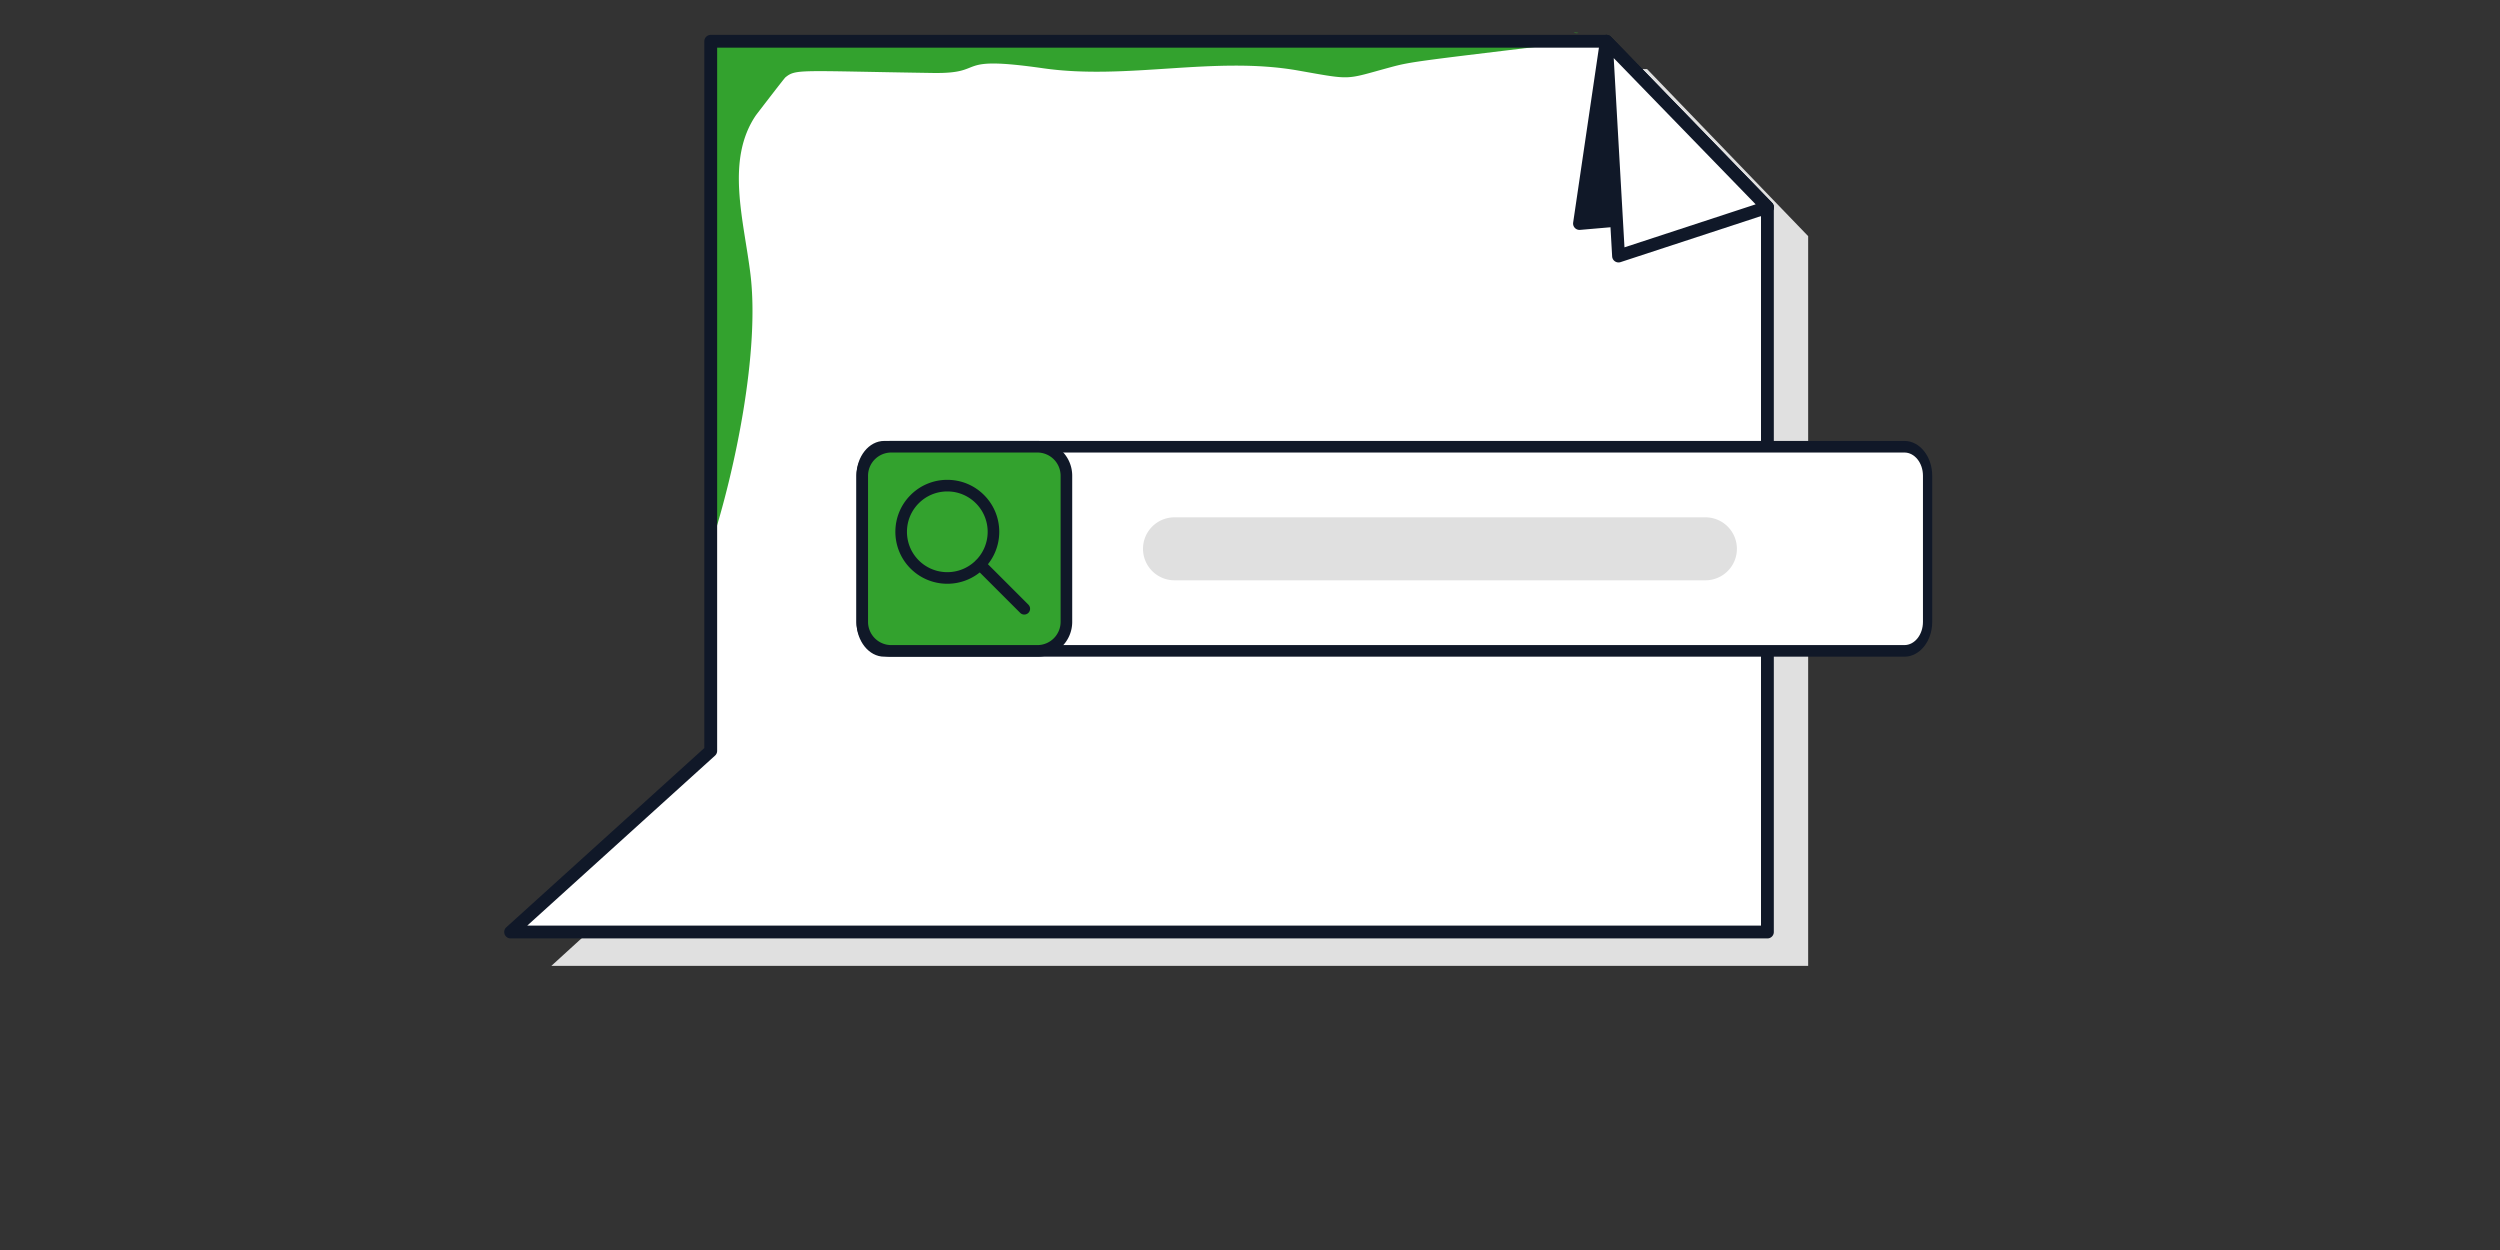
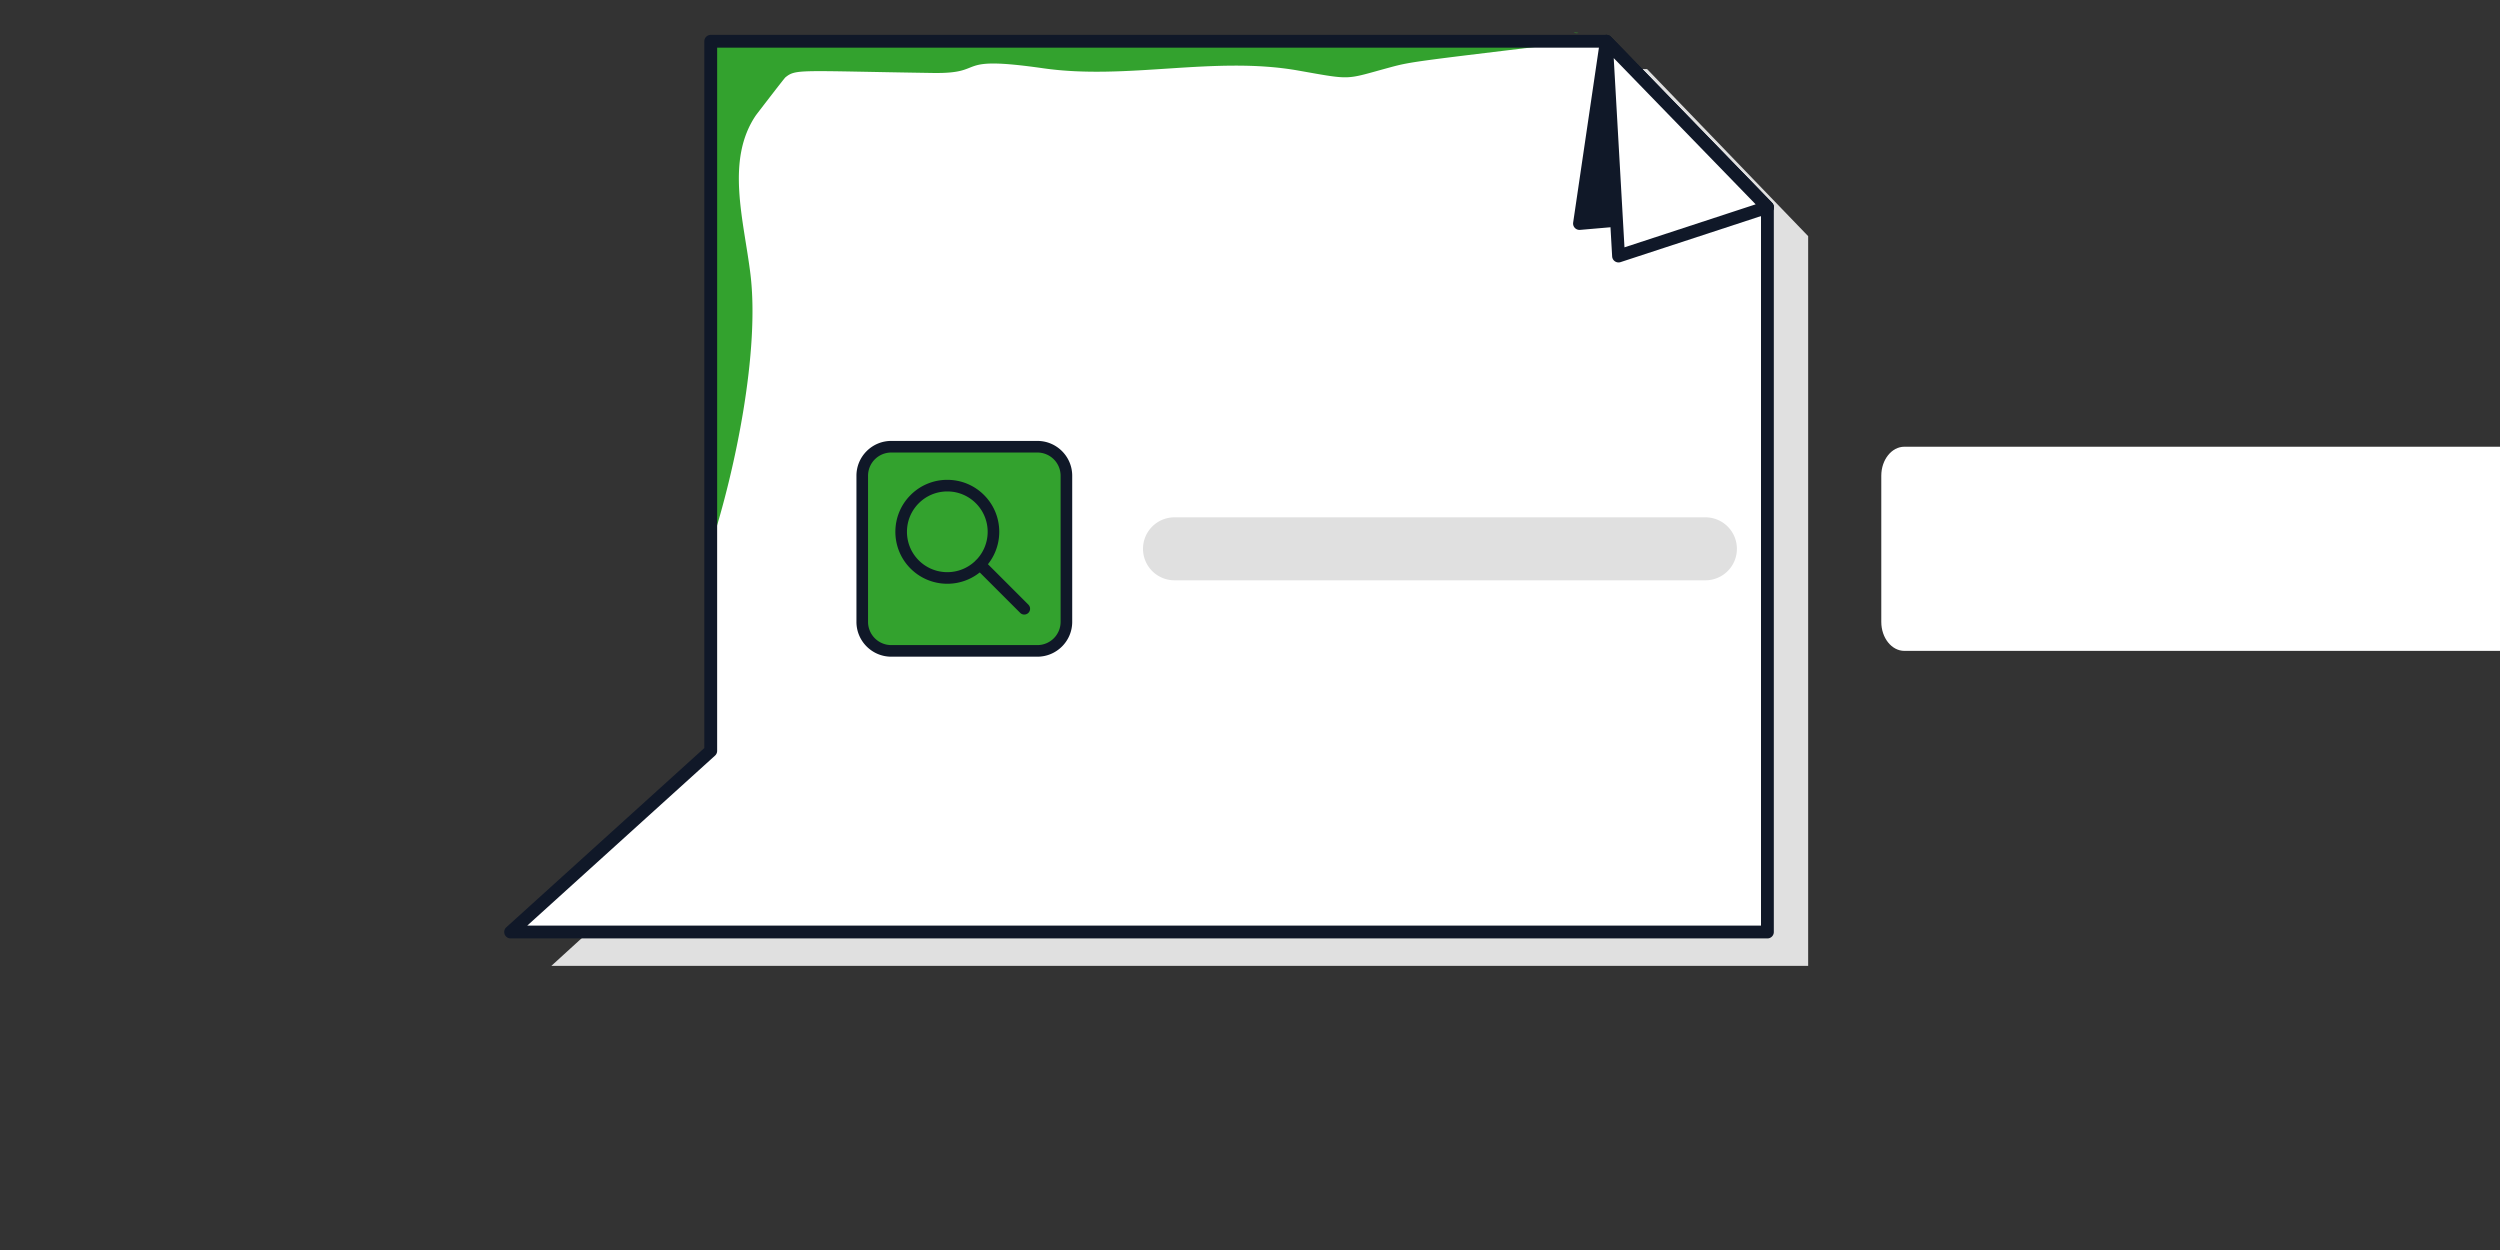
<svg xmlns="http://www.w3.org/2000/svg" width="560" height="280" fill="none">
  <rect width="100%" height="100%" fill="#333333" stroke="none" />
  <path d="M405.027 216.347H123.509l44.822-40.856V15.478h200.62l36.076 37.418v163.451z" fill="#E0E0E0" />
  <path d="M395.898 208.773H114.38l44.823-40.582-.001-158.941h200.62l36.076 37.167v162.356z" fill="#fff" />
  <path d="M353.594 7.357a1.491 1.491 0 01-1.083-.084l1.083.084zM159.201 122.321V9.25h195.24c-37.139 4.484-38.151 4.505-43.061 5.84-10.254 2.773-8.249 2.892-20.578.712-18.803-3.318-38.242 2.193-57.136-.51-20.731-2.968-12.133 1.243-24.657 1.055-30.021-.454-30.698-.943-33.073.978-.287.23-6.545 8.403-6.594 8.473-6.866 10.065-2.717 23.511-1.243 35.609 2.081 17.078-3.262 43.543-8.898 60.914z" fill="#33a22e" />
  <path d="M112.942 208.772c0-.398.166-.788.473-1.065l44.352-40.15V9.247c0-.793.644-1.436 1.437-1.436h200.617c.389 0 .761.157 1.031.435l36.078 37.172c.26.269.406.627.406 1v162.354c0 .792-.644 1.436-1.436 1.436H114.379a1.436 1.436 0 01-1.437-1.436zM160.64 10.683v157.51c0 .406-.172.793-.473 1.065l-42.062 38.077h276.358V47.001l-35.249-36.318H160.64z" fill="#101828" />
  <path d="M359.82 9.248l-6.013 40.815 42.091-3.644L359.82 9.25z" fill="#101828" />
  <path d="M352.372 50.063c0-.07.005-.139.015-.21L358.4 9.039a1.438 1.438 0 012.452-.792l36.078 37.172a1.437 1.437 0 01-.906 2.432l-42.092 3.644a1.434 1.434 0 01-1.559-1.431h-.001zm8.446-37.727l-5.323 36.139 37.268-3.226-31.945-32.913z" fill="#101828" />
  <path d="M359.82 9.248l2.733 48.104 33.345-10.933L359.82 9.25z" fill="#fff" />
  <path d="M358.385 9.247a1.438 1.438 0 012.467-1l36.078 37.171a1.436 1.436 0 01-.583 2.365l-33.345 10.933a1.437 1.437 0 01-1.882-1.283l-2.733-48.105-.002-.081zm34.883 36.523l-31.794-32.758 2.409 42.392 29.385-9.634z" fill="#101828" />
-   <path d="M426.595 145.799H198.069c-2.864 0-5.186-2.908-5.186-6.496v-32.741c0-3.587 2.322-6.496 5.186-6.496h228.526c2.865 0 5.187 2.909 5.187 6.496v32.741c0 3.588-2.322 6.496-5.187 6.496z" fill="#fff" />
-   <path d="M426.593 147.098H198.068c-3.432 0-6.224-3.497-6.224-7.795v-32.74c0-4.299 2.792-7.795 6.224-7.795h228.525c3.432 0 6.224 3.496 6.224 7.795v32.74c0 4.298-2.792 7.795-6.224 7.795zm-228.525-45.732c-2.288 0-4.15 2.331-4.15 5.197v32.74c0 2.865 1.862 5.196 4.15 5.196h228.525c2.288 0 4.149-2.331 4.149-5.196v-32.74c0-2.866-1.861-5.197-4.149-5.197H198.068z" fill="#101828" />
+   <path d="M426.595 145.799c-2.864 0-5.186-2.908-5.186-6.496v-32.741c0-3.587 2.322-6.496 5.186-6.496h228.526c2.865 0 5.187 2.909 5.187 6.496v32.741c0 3.588-2.322 6.496-5.187 6.496z" fill="#fff" />
  <path d="M382.012 129.988H263.171a7.054 7.054 0 110-14.107h118.841a7.053 7.053 0 010 14.107z" fill="#E0E0E0" />
  <path d="M232.381 145.799h-32.74a6.496 6.496 0 01-6.496-6.496v-32.741a6.496 6.496 0 016.496-6.496h32.74a6.496 6.496 0 016.496 6.496v32.741a6.496 6.496 0 01-6.496 6.496z" fill="#33a22e" />
  <path d="M232.379 147.098h-32.74c-4.298 0-7.795-3.497-7.795-7.795v-32.74c0-4.299 3.497-7.795 7.795-7.795h32.74c4.299 0 7.796 3.496 7.796 7.795v32.74c0 4.298-3.498 7.795-7.796 7.795zm-32.74-45.732a5.203 5.203 0 00-5.197 5.197v32.74a5.203 5.203 0 005.197 5.196h32.74a5.202 5.202 0 005.197-5.196v-32.74a5.202 5.202 0 00-5.197-5.197h-32.74z" fill="#101828" />
  <path d="M212.198 130.762a11.605 11.605 0 01-8.231-3.404c-4.539-4.539-4.539-11.925 0-16.464a11.562 11.562 0 018.231-3.41c3.11 0 6.034 1.211 8.232 3.41 4.539 4.539 4.539 11.924 0 16.464a11.609 11.609 0 01-8.232 3.404zm0-20.679c-2.415 0-4.686.94-6.394 2.648-3.526 3.526-3.526 9.263 0 12.79 3.526 3.526 9.263 3.525 12.788 0 3.526-3.527 3.526-9.264 0-12.79a8.98 8.98 0 00-6.394-2.648z" fill="#101828" />
  <path d="M229.44 137.663c-.332 0-.664-.126-.918-.38l-9.927-9.927a1.3 1.3 0 011.837-1.837l9.928 9.927a1.3 1.3 0 01-.92 2.217z" fill="#101828" />
</svg>